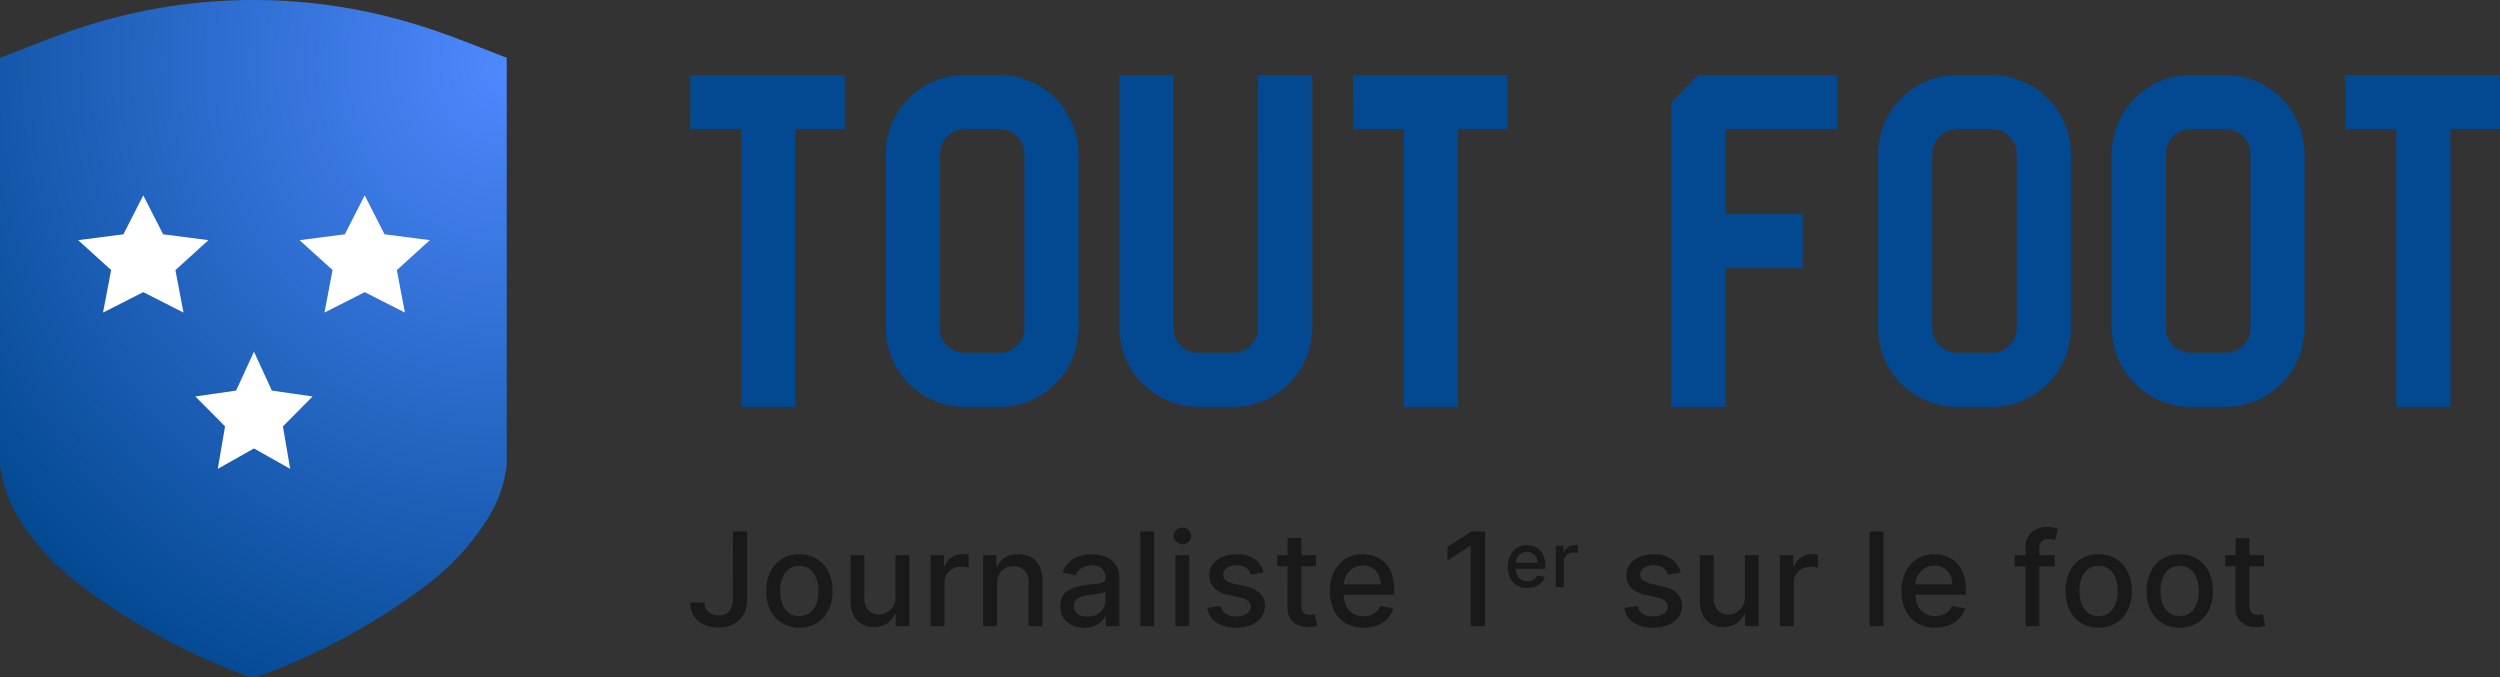
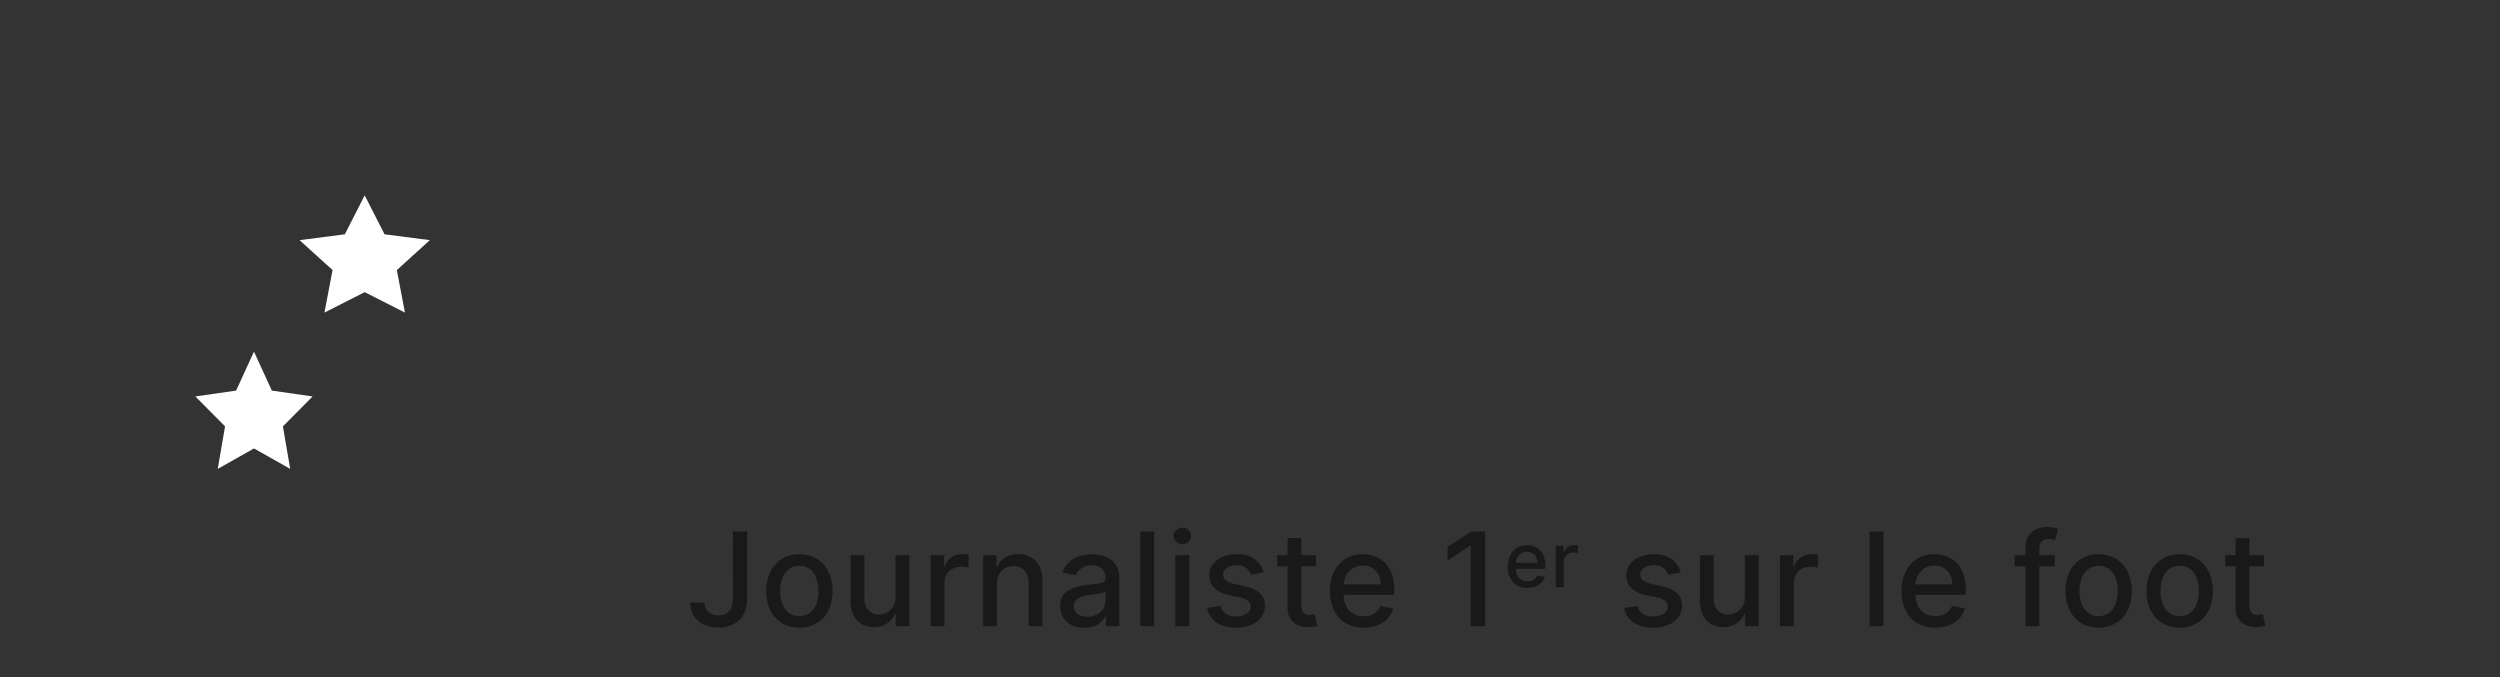
<svg xmlns="http://www.w3.org/2000/svg" width="191.944" height="52" viewBox="0 0 191.944 52">
  <rect x="0" y="0" width="191.944" height="52" fill="#333333" stroke="none" />
  <defs>
    <radialGradient id="radial-gradient" cx="1" cy=".094" r="1.293" gradientTransform="matrix(-1 0 0 .789 2 .02)" gradientUnits="objectBoundingBox">
      <stop offset="0" stop-color="#4e89ff" />
      <stop offset="1" stop-color="#034991" />
    </radialGradient>
  </defs>
  <g id="Groupe_537" data-name="Groupe 537" transform="translate(-826 -23.121)">
-     <path id="Tracé_162" data-name="Tracé 162" d="M1626.208-71.743a42.514 42.514 0 00-27.461 0c-1.933.647-3.82 1.433-5.727 2.156v31.361c.016.081.037.161.049.243a9.89 9.89 0 001.253 3.524 18.876 18.876 0 004.937 5.411 49.173 49.173 0 0012.914 6.985.765.765 0 00.3.041.765.765 0 00.3-.041 49.177 49.177 0 0012.914-6.985 18.875 18.875 0 004.937-5.411 9.881 9.881 0 001.253-3.524c.012-.082.033-.162.049-.243v-31.361c-1.899-.724-3.785-1.513-5.718-2.156z" transform="translate(-767.02 97.143)" fill="url(#radial-gradient)" />
-     <path id="Tracé_160" data-name="Tracé 160" d="M-110.187-35.267h3.909v21.325h4.153v-21.325h3.8v-4.153h-11.867zm23.733-4.153h-2.653a6.077 6.077 0 00-6.073 6.073v13.333a6.077 6.077 0 006.073 6.073h2.653a6.077 6.077 0 006.073-6.073v-13.333a6.077 6.077 0 00-6.073-6.073zm1.92 19.405a1.892 1.892 0 01-1.92 1.92h-2.653a1.892 1.892 0 01-1.92-1.92v-13.332a1.914 1.914 0 011.92-1.92h2.653a1.914 1.914 0 011.92 1.92zm17.94 0a1.892 1.892 0 01-1.92 1.92h-2.653a1.892 1.892 0 01-1.92-1.92V-39.42h-4.153v19.405a6.077 6.077 0 006.073 6.073h2.653a6.077 6.077 0 006.073-6.073V-39.42h-4.153zm7.294-15.252h3.909v21.325h4.153v-21.325h3.8v-4.153H-59.3zm24.431-2.059v23.384h4.153v-10.645h5.933v-4.153h-5.933v-6.527h8.586v-4.153h-10.68zm24.606-2.094h-2.653a6.077 6.077 0 00-6.073 6.073v13.333a6.077 6.077 0 006.073 6.073h2.653a6.077 6.077 0 006.073-6.074v-13.332a6.077 6.077 0 00-6.073-6.073zm1.92 19.405a1.892 1.892 0 01-1.92 1.92h-2.653a1.892 1.892 0 01-1.92-1.92v-13.332a1.914 1.914 0 011.92-1.92h2.653a1.914 1.914 0 011.92 1.92zM7.677-39.42H5.024a6.077 6.077 0 00-6.073 6.073v13.333a6.077 6.077 0 006.073 6.073h2.653a6.077 6.077 0 006.073-6.073v-13.333a6.077 6.077 0 00-6.073-6.073zM9.6-20.015a1.892 1.892 0 01-1.92 1.92H5.024a1.892 1.892 0 01-1.92-1.92v-13.332a1.914 1.914 0 011.92-1.92h2.653a1.914 1.914 0 011.92 1.92zm7.294-15.252H20.8v21.325h4.153v-21.325h3.8v-4.153H16.891z" transform="translate(989.187 68.302)" fill="#034991" />
    <path id="Tracé_161" data-name="Tracé 161" d="M-57.192-7.273h1.092v5.156a2.436 2.436 0 01-.275 1.2 1.848 1.848 0 01-.772.758A2.472 2.472 0 01-58.31.1a2.618 2.618 0 01-1.1-.224 1.8 1.8 0 01-.771-.652 1.851 1.851 0 01-.282-1.042h1.09a.951.951 0 00.14.522.947.947 0 00.387.343 1.258 1.258 0 00.566.123 1.121 1.121 0 00.591-.147.936.936 0 00.371-.435 1.728 1.728 0 00.128-.7zm5.1 7.383a2.5 2.5 0 01-1.339-.352 2.371 2.371 0 01-.888-.984A3.264 3.264 0 01-54.63-2.7a3.3 3.3 0 01.316-1.484 2.366 2.366 0 01.888-.987 2.5 2.5 0 011.339-.352 2.5 2.5 0 011.339.352 2.366 2.366 0 01.888.987 3.3 3.3 0 01.315 1.484 3.264 3.264 0 01-.316 1.477 2.371 2.371 0 01-.888.984 2.5 2.5 0 01-1.338.349zm0-.891a1.273 1.273 0 00.824-.263 1.552 1.552 0 00.485-.7 2.81 2.81 0 00.158-.962 2.815 2.815 0 00-.158-.961 1.575 1.575 0 00-.485-.7 1.261 1.261 0 00-.824-.266 1.274 1.274 0 00-.829.266 1.569 1.569 0 00-.487.7 2.815 2.815 0 00-.158.961 2.811 2.811 0 00.158.962 1.546 1.546 0 00.487.7 1.285 1.285 0 00.837.263zm7.377-1.481v-3.193h1.065V0h-1.044v-.945h-.057a1.7 1.7 0 01-.6.726 1.75 1.75 0 01-1.028.289 1.824 1.824 0 01-.921-.232 1.6 1.6 0 01-.632-.691 2.518 2.518 0 01-.229-1.133v-3.469h1.061v3.342a1.247 1.247 0 00.309.888 1.049 1.049 0 00.8.33 1.313 1.313 0 00.595-.149A1.265 1.265 0 00-44.9-1.5a1.358 1.358 0 00.193-.762zM-42.018 0v-5.455h1.026v.866h.057a1.324 1.324 0 01.527-.694 1.5 1.5 0 01.858-.254q.1 0 .236.007t.215.018V-4.5a2.063 2.063 0 00-.227-.041 2.332 2.332 0 00-.327-.023 1.388 1.388 0 00-.669.158 1.2 1.2 0 00-.463.437 1.191 1.191 0 00-.17.634V0zm5.1-3.239V0h-1.062v-5.455h1.019v.888h.067a1.556 1.556 0 01.591-.7 1.828 1.828 0 011.017-.263 1.98 1.98 0 01.977.233 1.578 1.578 0 01.65.691 2.5 2.5 0 01.231 1.133V0h-1.062v-3.342a1.319 1.319 0 00-.309-.929 1.1 1.1 0 00-.849-.336 1.32 1.32 0 00-.655.16 1.137 1.137 0 00-.451.467 1.544 1.544 0 00-.16.741zm6.7 3.359a2.21 2.21 0 01-.938-.194 1.555 1.555 0 01-.662-.563 1.611 1.611 0 01-.243-.906 1.468 1.468 0 01.178-.76 1.31 1.31 0 01.479-.472 2.5 2.5 0 01.675-.263 6.708 6.708 0 01.76-.135l.8-.094a1.152 1.152 0 00.444-.123.3.3 0 00.138-.277v-.023a.963.963 0 00-.261-.721 1.066 1.066 0 00-.776-.256 1.352 1.352 0 00-.843.236 1.28 1.28 0 00-.424.524l-1-.227a1.925 1.925 0 01.52-.8 2.119 2.119 0 01.79-.447 3.128 3.128 0 01.941-.14 3.419 3.419 0 01.694.076 2.075 2.075 0 01.689.279 1.541 1.541 0 01.527.577 2.007 2.007 0 01.206.971V0h-1.036v-.746h-.04a1.511 1.511 0 01-.309.4 1.641 1.641 0 01-.529.33 2.053 2.053 0 01-.777.137zm.231-.852a1.536 1.536 0 00.755-.174 1.23 1.23 0 00.479-.456 1.179 1.179 0 00.165-.605v-.7a.538.538 0 01-.218.1 3.011 3.011 0 01-.368.082q-.206.034-.4.06l-.327.044a2.6 2.6 0 00-.563.131.963.963 0 00-.4.265.667.667 0 00-.151.456.675.675 0 00.291.595 1.28 1.28 0 00.74.202zm5.136-6.541V0h-1.059v-7.273zM-23.221 0v-5.455h1.062V0zm.536-6.3a.665.665 0 01-.474-.186.592.592 0 01-.2-.446.6.6 0 01.2-.449.665.665 0 01.474-.186.665.665 0 01.474.186.6.6 0 01.2.449.592.592 0 01-.2.446.665.665 0 01-.473.186zm6.24 2.173l-.962.17A1.159 1.159 0 00-17.6-4.3a.965.965 0 00-.35-.273 1.26 1.26 0 00-.55-.107 1.331 1.331 0 00-.753.2.6.6 0 00-.3.517.543.543 0 00.2.44 1.639 1.639 0 00.653.273l.866.2a2.324 2.324 0 011.122.536 1.26 1.26 0 01.369.941 1.428 1.428 0 01-.277.873 1.87 1.87 0 01-.785.6 2.916 2.916 0 01-1.162.21 2.613 2.613 0 01-1.5-.392 1.645 1.645 0 01-.71-1.117l1.026-.156a.975.975 0 00.394.605 1.351 1.351 0 00.778.2 1.431 1.431 0 00.835-.218.639.639 0 00.313-.534.56.56 0 00-.19-.43 1.27 1.27 0 00-.581-.263l-.923-.2a2.207 2.207 0 01-1.127-.554 1.335 1.335 0 01-.364-.962 1.376 1.376 0 01.27-.845 1.78 1.78 0 01.746-.566 2.742 2.742 0 011.09-.2 2.268 2.268 0 011.392.382 1.792 1.792 0 01.674 1.017zm4.017-1.332v.859h-2.979v-.852zm-2.18-1.307h1.062V-1.6a.922.922 0 00.092.463.469.469 0 00.24.21.912.912 0 00.321.055 1.242 1.242 0 00.224-.018l.149-.028.192.877a1.907 1.907 0 01-.262.071 2.182 2.182 0 01-.426.041 1.869 1.869 0 01-.784-.149 1.34 1.34 0 01-.586-.483 1.419 1.419 0 01-.224-.82zM-8.761.11a2.659 2.659 0 01-1.387-.346 2.308 2.308 0 01-.895-.977 3.277 3.277 0 01-.314-1.479 3.308 3.308 0 01.314-1.477 2.41 2.41 0 01.881-1 2.426 2.426 0 011.326-.359 2.673 2.673 0 01.895.153 2.167 2.167 0 01.778.479 2.254 2.254 0 01.543.847 3.546 3.546 0 01.2 1.262v.376h-4.336v-.8h3.3a1.578 1.578 0 00-.17-.744 1.3 1.3 0 00-.478-.513 1.349 1.349 0 00-.719-.188 1.386 1.386 0 00-.779.218 1.476 1.476 0 00-.511.568 1.638 1.638 0 00-.187.77v.621a2.047 2.047 0 00.194.93 1.364 1.364 0 00.542.584 1.6 1.6 0 00.813.2A1.657 1.657 0 00-8.2-.854a1.169 1.169 0 00.43-.261 1.142 1.142 0 00.277-.43l1 .181a1.816 1.816 0 01-.431.776 2.09 2.09 0 01-.776.515A2.9 2.9 0 01-8.761.11zM.556-7.273V0h-1.1v-6.172h-.043l-1.74 1.136v-1.051l1.814-1.186zm3.256 4.337A1.551 1.551 0 013-3.138a1.346 1.346 0 01-.522-.57A1.911 1.911 0 012.3-4.57a1.93 1.93 0 01.183-.862 1.406 1.406 0 01.514-.582 1.415 1.415 0 01.774-.209 1.559 1.559 0 01.522.089 1.264 1.264 0 01.454.28 1.315 1.315 0 01.317.494 2.068 2.068 0 01.116.736v.22H2.648v-.464H4.57a.92.92 0 00-.1-.434.756.756 0 00-.279-.3.787.787 0 00-.419-.11.808.808 0 00-.455.127.861.861 0 00-.3.331.955.955 0 00-.1.442v.362a1.194 1.194 0 00.113.543.8.8 0 00.316.341.933.933 0 00.474.117.967.967 0 00.319-.051.682.682 0 00.251-.15.666.666 0 00.161-.25l.586.106a1.059 1.059 0 01-.252.453 1.219 1.219 0 01-.454.3 1.691 1.691 0 01-.619.105zM5.983-3v-3.182h.6v.505h.033a.773.773 0 01.308-.4.877.877 0 01.5-.148h.138q.08 0 .125.01v.592a1.2 1.2 0 00-.133-.024 1.36 1.36 0 00-.191-.013.809.809 0 00-.39.092.7.7 0 00-.27.255.694.694 0 00-.1.37V-3zm9.592-1.123l-.962.17a1.159 1.159 0 00-.19-.352.965.965 0 00-.35-.273 1.26 1.26 0 00-.55-.107 1.331 1.331 0 00-.753.2.6.6 0 00-.3.517.543.543 0 00.2.44 1.639 1.639 0 00.653.273l.866.2a2.324 2.324 0 011.122.536 1.26 1.26 0 01.369.941 1.428 1.428 0 01-.28.878 1.87 1.87 0 01-.785.6 2.916 2.916 0 01-1.164.21 2.613 2.613 0 01-1.5-.392 1.645 1.645 0 01-.71-1.117l1.026-.156a.975.975 0 00.394.605 1.351 1.351 0 00.778.2 1.431 1.431 0 00.835-.218.639.639 0 00.313-.534.56.56 0 00-.19-.43 1.27 1.27 0 00-.581-.263l-.923-.2a2.207 2.207 0 01-1.127-.554 1.335 1.335 0 01-.364-.962 1.376 1.376 0 01.27-.845 1.78 1.78 0 01.746-.566 2.742 2.742 0 011.09-.2 2.268 2.268 0 011.392.382 1.792 1.792 0 01.675 1.017zM20.5-2.262v-3.193h1.065V0h-1.042v-.945h-.057a1.7 1.7 0 01-.6.726 1.75 1.75 0 01-1.028.289 1.824 1.824 0 01-.929-.233 1.6 1.6 0 01-.632-.691 2.518 2.518 0 01-.229-1.133v-3.468h1.062v3.342a1.247 1.247 0 00.309.888 1.049 1.049 0 00.8.33 1.313 1.313 0 00.595-.149 1.265 1.265 0 00.494-.451 1.358 1.358 0 00.192-.767zM23.191 0v-5.455h1.026v.866h.057a1.324 1.324 0 01.527-.694 1.5 1.5 0 01.858-.254q.1 0 .236.007t.215.018V-4.5a2.063 2.063 0 00-.227-.041 2.332 2.332 0 00-.327-.023 1.388 1.388 0 00-.669.158 1.2 1.2 0 00-.463.437 1.191 1.191 0 00-.17.634V0zm7.953-7.273V0h-1.062v-7.273zM35.123.11a2.659 2.659 0 01-1.387-.346 2.308 2.308 0 01-.895-.977 3.277 3.277 0 01-.314-1.479 3.308 3.308 0 01.314-1.477 2.41 2.41 0 01.881-1 2.426 2.426 0 011.326-.359 2.673 2.673 0 01.895.153 2.168 2.168 0 01.778.479 2.254 2.254 0 01.543.847 3.546 3.546 0 01.2 1.262v.376h-4.337v-.8h3.3a1.578 1.578 0 00-.17-.744 1.3 1.3 0 00-.478-.513 1.349 1.349 0 00-.719-.188 1.386 1.386 0 00-.779.218 1.476 1.476 0 00-.511.568 1.638 1.638 0 00-.179.758v.621a2.047 2.047 0 00.194.93 1.364 1.364 0 00.542.584 1.6 1.6 0 00.813.2 1.657 1.657 0 00.55-.087 1.169 1.169 0 00.43-.261 1.141 1.141 0 00.277-.43l1 .181a1.816 1.816 0 01-.431.776 2.09 2.09 0 01-.778.515 2.9 2.9 0 01-1.065.193zm9.167-5.565v.855h-3.082v-.852zM42.053 0v-6.087a1.513 1.513 0 01.224-.85 1.388 1.388 0 01.593-.508 1.909 1.909 0 01.8-.169 2.509 2.509 0 01.547.051 2.6 2.6 0 01.337.094l-.249.859-.192-.051a1.154 1.154 0 00-.284-.03.7.7 0 00-.552.192.826.826 0 00-.165.554V0zm5.612.11a2.5 2.5 0 01-1.339-.352 2.371 2.371 0 01-.888-.984 3.264 3.264 0 01-.316-1.474 3.3 3.3 0 01.316-1.484 2.366 2.366 0 01.888-.987 2.5 2.5 0 011.339-.352A2.5 2.5 0 0149-5.174a2.366 2.366 0 01.888.987 3.3 3.3 0 01.32 1.487 3.264 3.264 0 01-.316 1.477A2.371 2.371 0 0149-.241a2.5 2.5 0 01-1.335.351zm0-.891a1.273 1.273 0 00.824-.263 1.552 1.552 0 00.485-.7 2.81 2.81 0 00.158-.962 2.815 2.815 0 00-.158-.961 1.575 1.575 0 00-.485-.7 1.261 1.261 0 00-.824-.266 1.274 1.274 0 00-.829.266 1.569 1.569 0 00-.487.7 2.815 2.815 0 00-.158.961 2.81 2.81 0 00.158.962 1.546 1.546 0 00.487.7 1.285 1.285 0 00.833.263zm6.223.891a2.5 2.5 0 01-1.339-.352 2.371 2.371 0 01-.888-.984 3.264 3.264 0 01-.316-1.474 3.3 3.3 0 01.316-1.484 2.366 2.366 0 01.888-.987 2.5 2.5 0 011.339-.352 2.5 2.5 0 011.339.352 2.366 2.366 0 01.888.987A3.3 3.3 0 0156.43-2.7a3.264 3.264 0 01-.316 1.477 2.371 2.371 0 01-.888.984 2.5 2.5 0 01-1.338.349zm0-.891a1.273 1.273 0 00.824-.263 1.552 1.552 0 00.485-.7 2.811 2.811 0 00.158-.962 2.815 2.815 0 00-.158-.961 1.575 1.575 0 00-.485-.7 1.261 1.261 0 00-.824-.266 1.274 1.274 0 00-.829.266 1.569 1.569 0 00-.487.7 2.815 2.815 0 00-.158.961 2.811 2.811 0 00.158.962 1.546 1.546 0 00.487.7 1.285 1.285 0 00.832.263zm6.468-4.673v.854H57.38v-.852zm-2.18-1.307h1.064V-1.6a.922.922 0 00.092.463.469.469 0 00.24.21.912.912 0 00.321.055 1.242 1.242 0 00.224-.018l.149-.028.192.877A1.907 1.907 0 0160.2.03a2.182 2.182 0 01-.426.041 1.869 1.869 0 01-.781-.149 1.34 1.34 0 01-.593-.483 1.419 1.419 0 01-.224-.82z" transform="translate(939.465 71.2)" fill="#191919" />
    <path id="Polygone_2" data-name="Polygone 2" d="M4.5 0l1.372 2.989L9 3.438l-2.279 2.3L7.281 9 4.5 7.43 1.719 9l.56-3.266L0 3.438l3.127-.449z" transform="translate(841 50.121)" fill="#fff" />
-     <path id="Polygone_3" data-name="Polygone 3" d="M5 0l1.525 2.989L10 3.438l-2.532 2.3L8.09 9 5 7.43 1.91 9l.623-3.266L0 3.438l3.475-.449z" transform="translate(832 38.121)" fill="#fff" />
    <path id="Polygone_4" data-name="Polygone 4" d="M5 0l1.525 2.989L10 3.438l-2.532 2.3L8.09 9 5 7.43 1.91 9l.623-3.266L0 3.438l3.475-.449z" transform="translate(849 38.121)" fill="#fff" />
  </g>
</svg>